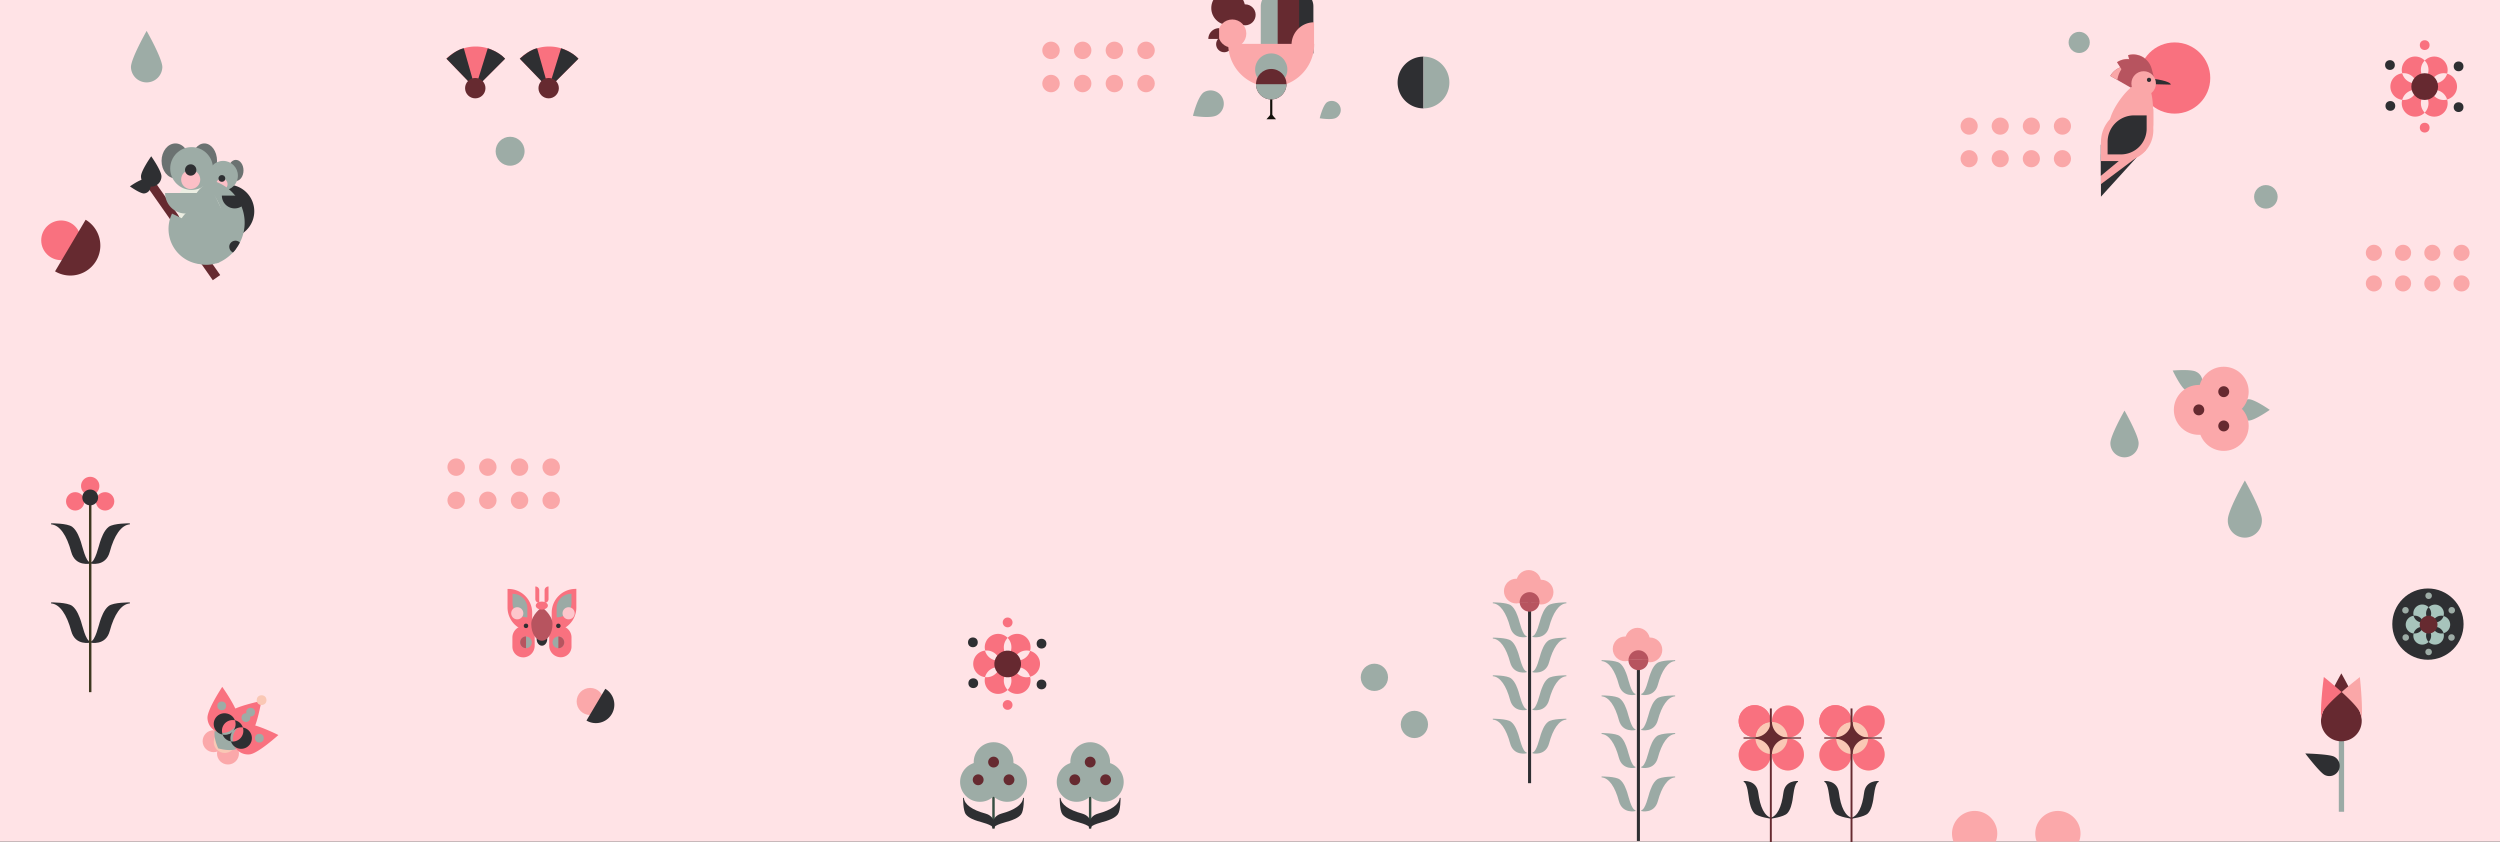
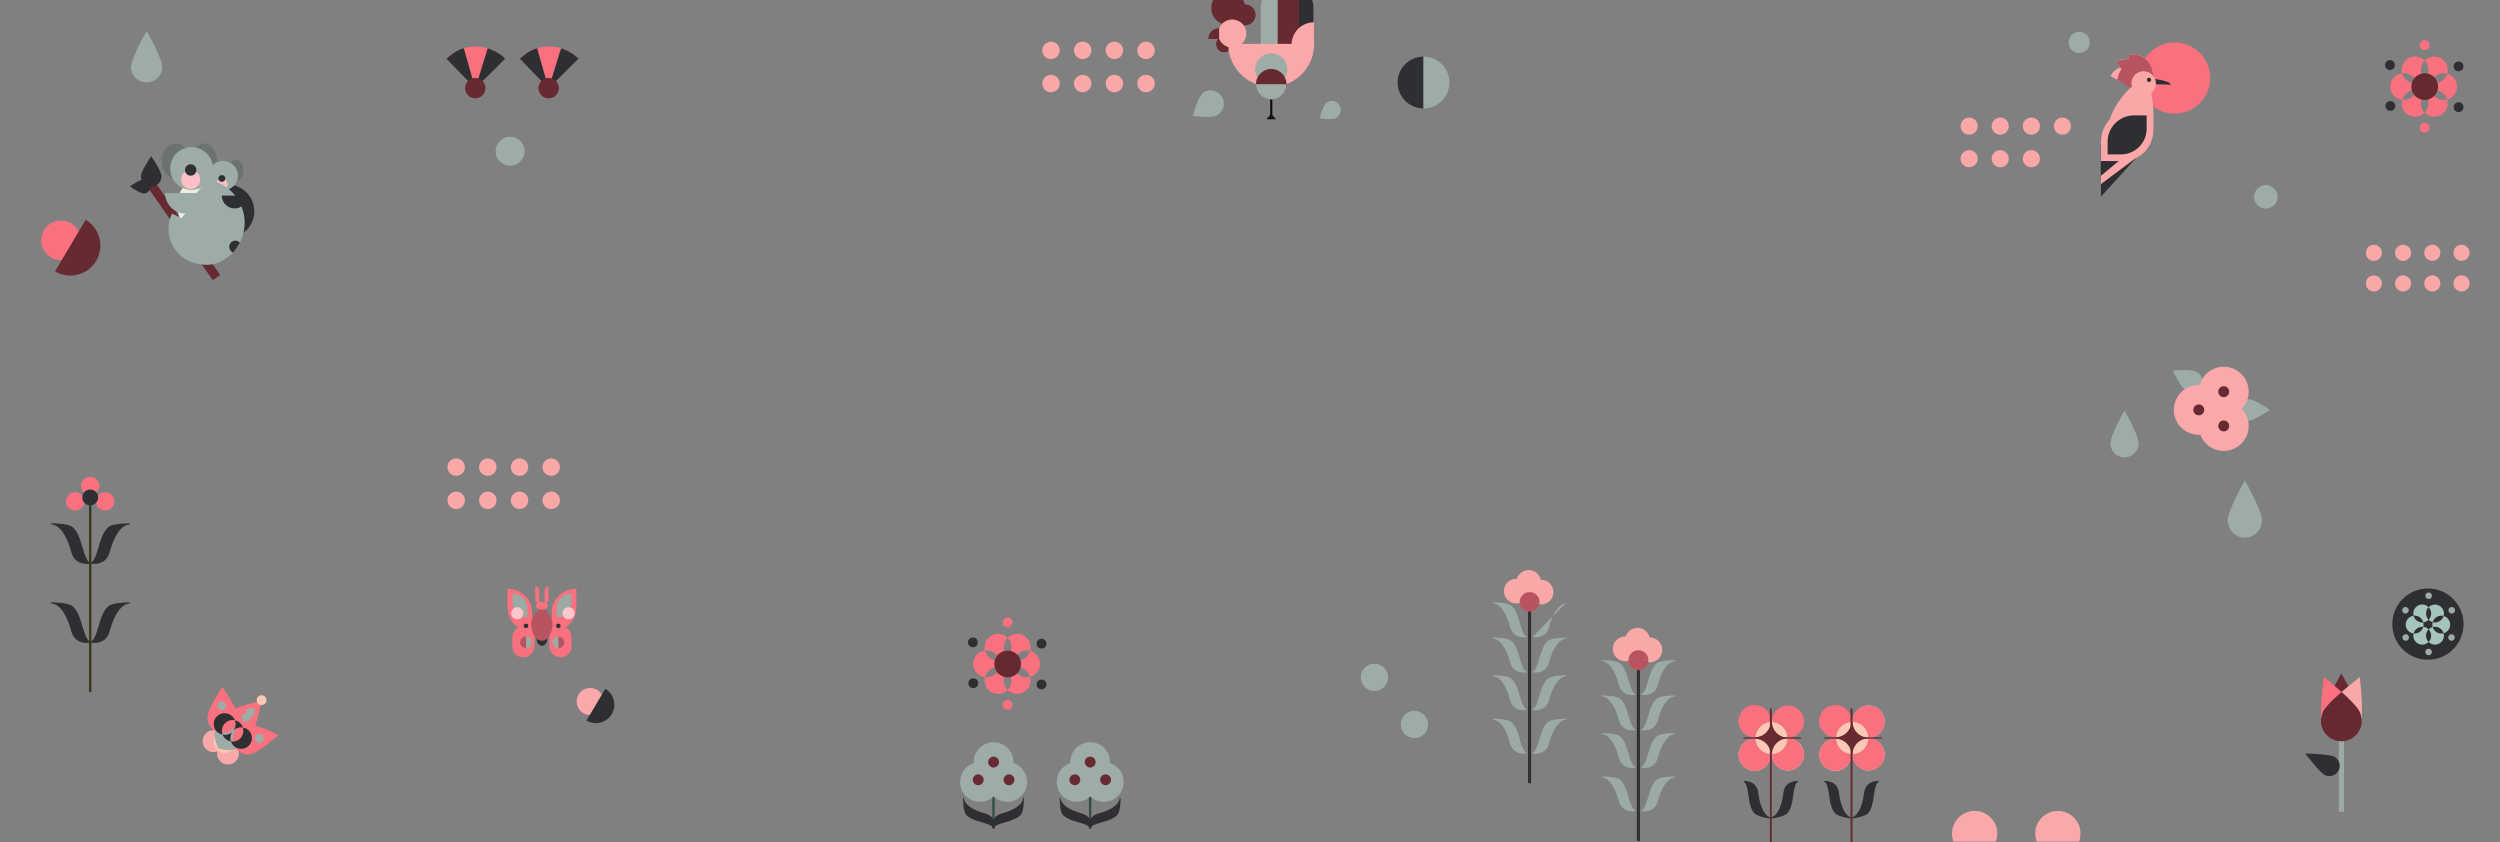
<svg xmlns="http://www.w3.org/2000/svg" id="Layer_1" data-name="Layer 1" viewBox="0 0 1920 647">
  <rect x="0" y="0" width="1920" height="647" fill="#808080" stroke="none" />
  <defs>
    <style>.cls-1{fill:#ffe3e6;}.cls-2{fill:#fba8aa;}.cls-3{fill:#2e2f32;}.cls-4{fill:#f9717f;}.cls-5{fill:#662a30;}.cls-6{fill:#fac8b5;}.cls-12,.cls-15,.cls-17,.cls-21,.cls-22,.cls-26,.cls-27,.cls-7,.cls-8{fill:none;}.cls-12,.cls-7,.cls-8{stroke:#662a30;}.cls-12,.cls-15,.cls-17,.cls-22,.cls-26,.cls-27,.cls-7,.cls-8{stroke-miterlimit:10;}.cls-7{stroke-width:0.99px;}.cls-8{stroke-width:1.48px;}.cls-9{fill:#9daca6;}.cls-10{fill:#fff;}.cls-11{fill:#6b7271;}.cls-12{stroke-width:6.95px;}.cls-13{fill:#fcbfc6;}.cls-14{fill:#eceee2;}.cls-15{stroke:#13100a;stroke-width:1.67px;}.cls-16{fill:#13100a;}.cls-17{stroke:#3d3820;stroke-width:1.87px;}.cls-18{fill:#a7c4bc;}.cls-19{fill:#faa7a8;}.cls-20{fill:#b7545f;}.cls-22{stroke:#9baaa5;stroke-width:4.07px;}.cls-23{fill:#662930;}.cls-24{fill:#9baaa5;}.cls-25{fill:#fdc6cc;}.cls-26{stroke:#2e2f32;stroke-width:2.35px;}.cls-27{stroke:#374e42;stroke-width:1.88px;}</style>
  </defs>
-   <rect class="cls-1" y="-0.7" width="1921.65" height="647.02" />
  <path class="cls-2" d="M1596.7,646.35a17.38,17.38,0,1,0-33.63-6.19,17.19,17.19,0,0,0,1.14,6.19Z" />
  <path class="cls-2" d="M1532.77,646.35a17.38,17.38,0,1,0-32.49,0Z" />
  <circle class="cls-2" cx="453.27" cy="538.73" r="10.41" />
  <path class="cls-3" d="M464.87,529a14.17,14.17,0,1,1-14.46,24.38h0Z" />
  <circle class="cls-4" cx="46.89" cy="184.56" r="15.23" />
  <path class="cls-5" d="M65.77,168.77A23,23,0,0,1,42.28,208.4Z" />
  <path class="cls-3" d="M1380.81,599.82s-9.94-.92-11.17,9.08c-1.32,10.83-4.86,18.14-10.28,19.27l.1.67s10.33-1.33,13.09-4.13,3.65-7.94,4.12-10.3,1.23-13.23,4.24-13.89Z" />
  <path class="cls-3" d="M1339.2,599.82s9.94-.92,11.16,9.08c1.32,10.83,4.87,18.14,10.28,19.27l-.09.67s-10.33-1.33-13.09-4.13-3.66-7.94-4.13-10.3-1.23-13.23-4.23-13.89Z" />
  <circle class="cls-4" cx="1347.58" cy="553.87" r="12.32" />
  <circle class="cls-6" cx="1360.5" cy="566.79" r="12.32" />
-   <circle class="cls-6" cx="1373.11" cy="554.17" r="12.32" />
  <circle class="cls-6" cx="1347.58" cy="579.7" r="12.32" />
  <circle class="cls-6" cx="1373.11" cy="579.4" r="12.32" />
  <path class="cls-4" d="M1359.9,553.87v.61a12.3,12.3,0,0,0-11.69,11.69h-.61a12.3,12.3,0,1,1,12.29-12.29h0Z" />
  <path class="cls-5" d="M1372.84,566.78v.31a12.32,12.32,0,0,0-12,12h-.91a12.31,12.31,0,0,0-11.7-11.69v-1.22a12.31,12.31,0,0,0,11.7-11.69h.91a12.32,12.32,0,0,0,12,12Z" />
  <path class="cls-4" d="M1385.43,554.17a12.29,12.29,0,0,1-12.29,12.29h-.3a12.32,12.32,0,0,0-12-12v-.3a12.32,12.32,0,1,1,24.64,0Z" />
  <path class="cls-4" d="M1359.9,579.7a12.3,12.3,0,1,1-12.29-12.3h.6a12.31,12.31,0,0,0,11.7,11.69C1359.89,579.29,1359.9,579.5,1359.9,579.7Z" />
  <path class="cls-4" d="M1385.43,579.4a12.32,12.32,0,0,1-24.64,0h0v-.3a12.34,12.34,0,0,0,12-12h.3a12.29,12.29,0,0,1,12.29,12.29Z" />
  <line class="cls-7" x1="1339.03" y1="566.79" x2="1383.23" y2="566.79" />
  <line class="cls-8" x1="1360" y1="647.28" x2="1360" y2="544.09" />
  <path class="cls-3" d="M1442.77,599.82s-9.94-.92-11.16,9.08c-1.32,10.83-4.87,18.14-10.28,19.27l.09.67s10.34-1.33,13.1-4.13,3.65-7.94,4.12-10.3,1.23-13.23,4.23-13.89Z" />
  <path class="cls-3" d="M1401.16,599.82s9.95-.92,11.17,9.08c1.32,10.83,4.87,18.14,10.28,19.27l-.09.67s-10.34-1.33-13.1-4.13-3.65-7.94-4.12-10.3-1.23-13.23-4.24-13.89Z" />
  <circle class="cls-4" cx="1409.55" cy="553.87" r="12.32" />
  <circle class="cls-6" cx="1422.46" cy="566.79" r="12.32" />
  <circle class="cls-6" cx="1435.08" cy="554.17" r="12.32" />
  <circle class="cls-6" cx="1409.55" cy="579.7" r="12.32" />
  <circle class="cls-6" cx="1435.08" cy="579.4" r="12.32" />
  <path class="cls-4" d="M1421.87,553.87v.61a12.3,12.3,0,0,0-11.69,11.69h-.62a12.3,12.3,0,1,1,12.3-12.29h0Z" />
  <path class="cls-5" d="M1434.78,566.78v.31a12.29,12.29,0,0,0-12,12h-.91a12.3,12.3,0,0,0-11.69-11.69v-1.22a12.31,12.31,0,0,0,11.69-11.69h.91a12.29,12.29,0,0,0,12,12Z" />
  <path class="cls-4" d="M1447.4,554.17a12.3,12.3,0,0,1-12.3,12.29h-.3a12.29,12.29,0,0,0-12-12v-.3a12.32,12.32,0,0,1,24.64,0Z" />
  <path class="cls-4" d="M1421.87,579.7a12.3,12.3,0,1,1-12.3-12.3h.62a12.3,12.3,0,0,0,11.69,11.69C1421.86,579.29,1421.87,579.5,1421.87,579.7Z" />
  <path class="cls-4" d="M1447.4,579.4a12.32,12.32,0,0,1-24.64,0h0v-.3a12.29,12.29,0,0,0,12-12h.3a12.3,12.3,0,0,1,12.33,12.26Z" />
  <line class="cls-7" x1="1401" y1="566.79" x2="1445.2" y2="566.79" />
  <line class="cls-8" x1="1421.97" y1="647.28" x2="1421.97" y2="544.09" />
  <path class="cls-9" d="M1642.47,340.38a10.85,10.85,0,0,1-21.7,0c0-6,10.85-25.06,10.85-25.06S1642.47,334.38,1642.47,340.38Z" />
  <path class="cls-9" d="M124.68,51.57a12.06,12.06,0,0,1-24.11,0c0-6.65,12.05-27.84,12.05-27.84S124.68,44.92,124.68,51.57Z" />
  <circle class="cls-9" cx="1596.82" cy="32.58" r="8.14" />
  <circle class="cls-9" cx="1740.19" cy="151.18" r="9.05" />
  <circle class="cls-9" cx="391.76" cy="116.15" r="11.12" />
  <circle class="cls-2" cx="164.05" cy="569.23" r="8.43" />
  <circle class="cls-2" cx="175.09" cy="578.71" r="8.43" />
  <circle class="cls-6" cx="172.59" cy="569.85" r="8.43" />
  <path class="cls-9" d="M184.14,573.49c-4.23,4.92-16.57,1.26-16.57,1.26s-5.49-11.65-1.26-16.58a11.75,11.75,0,0,1,17.83,15.3Z" />
  <path class="cls-4" d="M182.83,550.91a11.75,11.75,0,0,1-23.5.38c-.11-6.49,11.36-23.79,11.36-23.79S182.72,544.42,182.83,550.91Z" />
  <path class="cls-4" d="M188.8,556.05A11.75,11.75,0,0,0,192,579.33c6.43-.9,21.8-14.83,21.8-14.83S195.24,555.16,188.8,556.05Z" />
  <path class="cls-10" d="M176,563.64a8.18,8.18,0,0,0,2.91-2.17,8.23,8.23,0,0,0-1.7,3.21,11.68,11.68,0,0,1-1.14-1Z" />
  <path class="cls-4" d="M192.73,563.44h0a11.7,11.7,0,0,1-8.1,3.6l.35-.38a8.2,8.2,0,0,0,1.58-7.92h0A8.23,8.23,0,0,0,179,561.5a8.26,8.26,0,0,0,1.46-8.29,8.25,8.25,0,0,0-7.86,2.58,12,12,0,0,1,3.28-8.67c4.5-4.66,24.86-8.78,24.86-8.78S197.23,558.78,192.73,563.44Z" />
  <path class="cls-3" d="M171,564.17A8.25,8.25,0,1,1,174.25,548c.23,0,.45.1.67.16a8.06,8.06,0,0,1,3.14,1.69,8.18,8.18,0,0,1,2.35,3.33,8.26,8.26,0,0,0-7.87,2.58l-.11.12A8.28,8.28,0,0,0,171,564.17Z" />
  <path class="cls-3" d="M178.94,561.47a8.25,8.25,0,0,0,1.47-8.29,8.27,8.27,0,0,1,6.12,5.53A8.27,8.27,0,0,0,178.94,561.47Z" />
  <path class="cls-3" d="M177.35,569.4a8.23,8.23,0,0,1-6.38-5.23,8.23,8.23,0,0,0,8-2.7,8.23,8.23,0,0,0-1.7,3.21A8.33,8.33,0,0,0,177.35,569.4Z" />
  <path class="cls-3" d="M191.46,572.23a8.26,8.26,0,0,1-14.11-2.83,8.26,8.26,0,0,0,7.2-2.38l.36-.39a8.22,8.22,0,0,0,1.58-7.92,8.28,8.28,0,0,1,5,13.52Z" />
  <circle class="cls-9" cx="192.47" cy="546.96" r="3.37" />
  <circle class="cls-9" cx="188.87" cy="551.14" r="3.37" />
  <circle class="cls-9" cx="199.21" cy="566.93" r="3.37" />
  <circle class="cls-9" cx="170.3" cy="542.1" r="3.37" />
  <circle class="cls-6" cx="200.9" cy="537.7" r="3.75" />
  <path class="cls-9" d="M1737.11,399.22a13.08,13.08,0,0,1-26.14,1.22c0-.41,0-.81,0-1.22,0-7.22,13.08-30.21,13.08-30.21S1737.11,392,1737.11,399.22Z" />
  <ellipse class="cls-11" cx="156.95" cy="123.56" rx="9.74" ry="13.41" />
  <ellipse class="cls-11" cx="181.13" cy="130.89" rx="5.88" ry="8.11" />
  <line class="cls-12" x1="114.1" y1="138.78" x2="166.27" y2="213.22" />
  <ellipse class="cls-11" cx="134.75" cy="123.56" rx="10.67" ry="13.41" />
  <path class="cls-3" d="M167.77,143.06A20.45,20.45,0,0,1,183,181l-.68.26Z" />
  <circle class="cls-9" cx="171.36" cy="134.91" r="11.35" />
  <circle class="cls-13" cx="170.4" cy="141.43" r="4.37" />
  <circle class="cls-3" cx="170.4" cy="137.05" r="2.6" />
  <path class="cls-9" d="M187,178.76a33.71,33.71,0,0,1-6.55,13.35c-.28.34-.56.69-.86,1a32.3,32.3,0,0,1-3.89,3.78,33.22,33.22,0,0,1-9.39,5.46l-.06-.18-.31-.79L158.26,181l-.11-.29-2-5.11-2.6-6.82-2.72-7.18-2.73-7.22-2.36-6.17-1-2.56-.27-.7-1.54-4-.46-1.2a33.52,33.52,0,0,1,17.9-1.65l.6.12a33.72,33.72,0,0,1,10.25,3.89,30.4,30.4,0,0,1,2.73,1.78c.65.45,1.28.94,1.89,1.45a33.84,33.84,0,0,1,4.8,4.92,33,33,0,0,1,4.8,8.29c.09.2.17.41.25.61A33.3,33.3,0,0,1,187,178.76Z" />
  <ellipse class="cls-14" cx="153.78" cy="164.02" rx="16.13" ry="24.7" transform="translate(-48.22 65.3) rotate(-20.8)" />
  <path class="cls-9" d="M168.92,201.1a23.15,23.15,0,0,1-19.83-41.84Z" />
  <path class="cls-9" d="M180.23,182a23.15,23.15,0,1,1-19.83-41.84Z" />
  <path class="cls-9" d="M158.32,148.23a15.76,15.76,0,0,1-31.52,0Z" />
  <path class="cls-9" d="M181.13,187.66a27.18,27.18,0,1,1-49-23.64Z" />
  <path class="cls-3" d="M190.06,150.23a9.83,9.83,0,0,1-19.66,0Z" />
  <path class="cls-9" d="M179.63,193.1l-1.39-.76-6-3.29-12.14-6.62-.63-.34a4.41,4.41,0,0,1,.25-.43v0a7.62,7.62,0,0,1,.59-.89,11.09,11.09,0,0,1,2.08-2.14,11.44,11.44,0,0,1,3.66-2,11.64,11.64,0,0,1,9.29.83A11.49,11.49,0,0,1,180,182.1a8.75,8.75,0,0,1,.64,1.39,11.57,11.57,0,0,1-.08,8.6Z" />
  <path class="cls-3" d="M181.22,191.18a20.55,20.55,0,0,1-2.33,2.78,5.4,5.4,0,0,1-.78-.54,4.7,4.7,0,0,1-2-3.56,4.31,4.31,0,0,1,0-1,4.75,4.75,0,0,1,4.4-4,4,4,0,0,1,.85,0,5,5,0,0,1,2.83,1.39,28.58,28.58,0,0,1-2.54,4.25Z" />
  <path class="cls-3" d="M124,135.47a7.86,7.86,0,0,1-15.72,0c0-4.34,7.86-15.46,7.86-15.46S124,131.13,124,135.47Z" />
  <path class="cls-3" d="M110.47,137.71a5.44,5.44,0,0,1,0,10.87c-3,0-10.7-5.44-10.7-5.44S107.47,137.71,110.47,137.71Z" />
  <circle class="cls-9" cx="147.15" cy="129.41" r="16.43" />
  <circle class="cls-13" cx="146.45" cy="137.87" r="7.34" />
  <circle class="cls-3" cx="146.45" cy="130.55" r="4.37" />
  <circle class="cls-5" cx="940.17" cy="33.94" r="6.19" />
  <path class="cls-9" d="M984.73-2.81V41H968.27V5.1a11.86,11.86,0,0,1,1.17-5.34h11.81V-4.91A9.21,9.21,0,0,1,984.73-2.81Z" />
  <path class="cls-3" d="M997.72-5.38a9.52,9.52,0,0,0-5.51,2.57V41h16.47V5.1a11.86,11.86,0,0,0-1.17-5.34Z" />
  <path class="cls-5" d="M997.72-5.38V40.76H981.25V-4.91a9.21,9.21,0,0,1,3.48,2.1V-.24h7.48V-2.81A9.52,9.52,0,0,1,997.72-5.38Z" />
  <path class="cls-2" d="M1009.34,33.67a33,33,0,0,1-66.07,0v0Z" />
  <circle class="cls-9" cx="976.31" cy="53.4" r="12.38" />
  <circle class="cls-5" cx="943.27" cy="6.18" r="13.01" />
  <circle class="cls-5" cx="956.28" cy="11.39" r="8.05" />
  <circle class="cls-2" cx="946.36" cy="25.77" r="10.81" />
  <circle class="cls-5" cx="976.31" cy="64.67" r="11.71" />
  <path class="cls-9" d="M988,64.67a11.71,11.71,0,0,1-23.42,0Z" />
  <path class="cls-5" d="M936.27,21.63v8.29H928A8.29,8.29,0,0,1,936.27,21.63Z" />
  <path class="cls-2" d="M1009.19,17.13V34.42H991.9A17.29,17.29,0,0,1,1009.19,17.13Z" />
  <line class="cls-15" x1="976.31" y1="76.39" x2="976.31" y2="89.47" />
  <polygon class="cls-16" points="976.31 87.37 972.65 91.58 979.97 91.58 976.31 87.37" />
  <path class="cls-9" d="M938.68,74.81a10.17,10.17,0,0,1-4.18,13.77c-5,2.65-18.31.37-18.31.37s3.76-15.64,8.72-18.31a10.17,10.17,0,0,1,13.77,4.17Z" />
  <path class="cls-9" d="M1028.88,81.17a6.93,6.93,0,0,1-2.84,9.39h0c-3.38,1.81-12.5.26-12.5.26s2.56-10.7,5.94-12.5a6.94,6.94,0,0,1,9.4,2.84Z" />
  <path class="cls-3" d="M69.51,432.79s11.66,2.76,14.78-8.91c3.38-12.64,8.82-20.72,15.43-21.17v-.81s-12.49-.14-16.24,2.73-5.66,8.82-6.62,11.54S73.18,431.68,69.51,432Z" />
  <path class="cls-3" d="M69.47,432.79s-11.66,2.76-14.78-8.91c-3.38-12.64-8.82-20.72-15.44-21.17v-.81s12.5-.14,16.25,2.73,5.66,8.82,6.62,11.54,3.67,15.51,7.35,15.81Z" />
  <path class="cls-3" d="M69.51,493.51s11.66,2.76,14.78-8.91c3.38-12.64,8.82-20.73,15.43-21.17v-.78s-12.49-.15-16.24,2.73-5.66,8.81-6.62,11.53-3.68,15.51-7.35,15.77Z" />
  <path class="cls-3" d="M69.47,493.51s-11.66,2.76-14.78-8.91c-3.38-12.64-8.82-20.73-15.44-21.17v-.78s12.5-.15,16.25,2.73,5.66,8.81,6.62,11.53,3.67,15.51,7.35,15.77Z" />
  <line class="cls-17" x1="69.28" y1="377.45" x2="69.28" y2="531.58" />
  <circle class="cls-4" cx="57.77" cy="385.03" r="7.06" />
  <circle class="cls-4" cx="80.72" cy="385.03" r="7.06" />
  <circle class="cls-4" cx="69.28" cy="373.23" r="7.06" />
  <circle class="cls-3" cx="69.29" cy="382.03" r="6.08" />
  <path class="cls-4" d="M342.82,45.05a31.85,31.85,0,0,1,45.05,0l0,0L365,68Z" />
  <path class="cls-3" d="M365,68l-8.79-30.92s-4.94.42-13.35,8Z" />
  <path class="cls-3" d="M365,68l9.58-30.92s8.22,2.38,13.37,8Z" />
  <circle class="cls-5" cx="365.01" cy="67.71" r="7.83" />
  <path class="cls-4" d="M399.18,45.05a31.85,31.85,0,0,1,45.05,0l0,0L421.32,68Z" />
  <path class="cls-3" d="M421.32,68l-8.79-30.92s-4.94.42-13.35,8Z" />
  <path class="cls-3" d="M421.32,68l9.57-30.92s8.21,2.38,13.36,8Z" />
  <circle class="cls-5" cx="421.37" cy="67.71" r="7.83" />
  <circle class="cls-3" cx="1864.65" cy="479.32" r="27.37" />
  <path class="cls-18" d="M1861.27,479.69a7.1,7.1,0,0,1-.21,1.72c-.26,0-.52,0-.78,0a6.86,6.86,0,0,0-6.63,5.12,6.84,6.84,0,0,1,0-13.59,6.85,6.85,0,0,0,6.63,5.12c.26,0,.52,0,.78,0A7,7,0,0,1,1861.27,479.69Z" />
  <path class="cls-18" d="M1881.74,479.69a6.84,6.84,0,0,1-5.1,6.62,6.84,6.84,0,0,0-6.57-4.92,6.74,6.74,0,0,0-1.73.23,6.83,6.83,0,0,1-.27-1.91,6.75,6.75,0,0,1,.27-1.89,6.67,6.67,0,0,0,1.73.22,6.85,6.85,0,0,0,6.57-4.92A6.82,6.82,0,0,1,1881.74,479.69Z" />
  <path class="cls-18" d="M1863.23,471.18a6.76,6.76,0,0,0,1.94,4.77,7,7,0,0,1-4.11,2,6.84,6.84,0,0,0-6.62-5.12,5,5,0,0,0-.78,0,7.11,7.11,0,0,1-.22-1.72,6.83,6.83,0,0,1,11.73-4.77A6.74,6.74,0,0,0,1863.23,471.18Z" />
  <path class="cls-18" d="M1876.9,471.18a6.41,6.41,0,0,1-.26,1.9,6.84,6.84,0,0,0-8.29,4.72,6.91,6.91,0,0,1-3.16-1.85,6.83,6.83,0,0,0,0-9.54,6.83,6.83,0,0,1,11.73,4.77Z" />
  <path class="cls-18" d="M1863.23,488.22a6.76,6.76,0,0,0,1.94,4.77,6.83,6.83,0,0,1-11.73-4.77,7.66,7.66,0,0,1,.22-1.73,6.57,6.57,0,0,0,.78,0,6.84,6.84,0,0,0,6.62-5.12,6.81,6.81,0,0,1,4.11,2A6.76,6.76,0,0,0,1863.23,488.22Z" />
  <path class="cls-18" d="M1876.9,488.22a6.83,6.83,0,0,1-11.73,4.77,6.84,6.84,0,0,0,0-9.55,6.75,6.75,0,0,1,3.17-1.84,6.86,6.86,0,0,0,6.56,4.92,7.28,7.28,0,0,0,1.74-.22A6.54,6.54,0,0,1,1876.9,488.22Z" />
-   <circle class="cls-5" cx="1865.17" cy="479.7" r="6.84" />
  <circle class="cls-9" cx="1847.6" cy="489.59" r="2.5" />
  <circle class="cls-9" cx="1847.4" cy="468.68" r="2.5" />
  <circle class="cls-9" cx="1882.75" cy="489.59" r="2.5" />
  <circle class="cls-9" cx="1882.94" cy="468.68" r="2.5" />
  <circle class="cls-9" cx="1865.19" cy="457.54" r="2.5" />
  <circle class="cls-9" cx="1865.17" cy="500.71" r="2.5" />
  <path class="cls-9" d="M1727,306.6c4.5,0,16.2,8.18,16.2,8.18S1731.48,323,1727,323a8.19,8.19,0,0,1,0-16.37Z" />
  <path class="cls-9" d="M1678.64,299.72c-3.92-2.24-10-15.15-10-15.15s14.2-1.29,18.12,1a8.18,8.18,0,1,1-7.39,14.59c-.24-.12-.48-.26-.71-.4Z" />
  <circle class="cls-2" cx="1707.83" cy="327.13" r="19.16" />
  <circle class="cls-2" cx="1707.83" cy="300.81" r="19.16" />
  <circle class="cls-2" cx="1688.67" cy="314.79" r="19.16" />
  <circle class="cls-5" cx="1707.83" cy="327.13" r="4.2" />
  <circle class="cls-5" cx="1688.67" cy="314.79" r="4.2" />
  <circle class="cls-5" cx="1707.83" cy="300.81" r="4.2" />
  <path class="cls-19" d="M1647.59,45a19.43,19.43,0,0,0-8.91,1,19.12,19.12,0,0,0-3,1.37l-.55-2.1-.76-2.83.53-.15A14.2,14.2,0,0,1,1647.59,45Z" />
  <path class="cls-19" d="M1638.68,45.94a19.41,19.41,0,0,0-7.56,5,20.32,20.32,0,0,0-1.77,2.16l-.93-1.44-2.51-3.92.47-.3a14.18,14.18,0,0,1,8.76-2.2A15.37,15.37,0,0,1,1638.68,45.94Z" />
  <circle class="cls-4" cx="1670.14" cy="59.92" r="27.34" />
  <path class="cls-20" d="M1620.73,58.29h0a14.76,14.76,0,0,1,20.16-5.44l8.13,4.67h0l-7.36,12.8h0l-20.93-12Z" />
  <path class="cls-19" d="M1631.12,50.91a19.17,19.17,0,0,0-5,10.48l-5.3-3,.28-.49a14.28,14.28,0,0,1,10-6.94Z" />
  <polygon class="cls-3" points="1644.63 116.82 1613.52 151.05 1613.52 118.57 1646.33 116.82 1644.63 116.82" />
  <line class="cls-21" x1="1647.95" y1="115.61" x2="1613.52" y2="141.42" />
  <polygon class="cls-19" points="1647.95 115.61 1613.52 141.42 1613.52 108.95 1647.95 108.95 1647.95 115.61" />
  <path class="cls-20" d="M1634.38,42.34h0a14.77,14.77,0,0,1,18.09,10.45l2.41,9h0l-14.27,3.82h0l-6.23-23.3Z" />
  <polygon class="cls-3" points="1641.31 112.02 1613.42 135.07 1613.42 111.15 1640.91 111.15 1641.31 112.02" />
  <path class="cls-19" d="M1653.69,94.5a16.79,16.79,0,1,1-33.57,0c0-9.27,15.72-31.54,25-31.54S1653.69,85.23,1653.69,94.5Z" />
  <path class="cls-19" d="M1628.86,123.7h-15.31V108.94A25.46,25.46,0,0,1,1639,83.49h14.75V98.83C1654.33,113.08,1643.11,124.13,1628.86,123.7Z" />
  <path class="cls-3" d="M1618.64,118.57v-9.63A20.32,20.32,0,0,1,1639,88.62h9.63V98.84a19.74,19.74,0,0,1-19.74,19.74Z" />
  <path class="cls-20" d="M1625.9,47.76h0a14.78,14.78,0,0,1,20.41,4.48l5,7.87h0l-12.44,8h0l-13-20.32Z" />
  <path class="cls-3" d="M1667.16,65c0-2.6-12.25-4.7-17.17-4.7v4.26Z" />
  <circle class="cls-19" cx="1646.33" cy="64.12" r="9.42" />
  <circle class="cls-3" cx="1650.45" cy="61.34" r="1.63" />
  <circle class="cls-19" cx="1512.3" cy="96.86" r="6.59" />
  <circle class="cls-19" cx="1512.3" cy="121.88" r="6.59" />
  <circle class="cls-19" cx="1536.17" cy="121.88" r="6.59" />
  <circle class="cls-19" cx="1536.17" cy="96.86" r="6.59" />
  <circle class="cls-19" cx="1560.08" cy="96.86" r="6.59" />
  <circle class="cls-19" cx="1560.08" cy="121.88" r="6.59" />
-   <circle class="cls-19" cx="1583.94" cy="121.88" r="6.59" />
  <circle class="cls-19" cx="1583.94" cy="96.86" r="6.59" />
  <circle class="cls-19" cx="807.18" cy="38.68" r="6.71" />
  <circle class="cls-19" cx="807.18" cy="64.16" r="6.71" />
  <circle class="cls-19" cx="831.49" cy="64.16" r="6.71" />
  <circle class="cls-19" cx="831.49" cy="38.68" r="6.71" />
  <circle class="cls-19" cx="855.85" cy="38.68" r="6.71" />
  <circle class="cls-19" cx="855.85" cy="64.16" r="6.71" />
  <circle class="cls-19" cx="880.16" cy="64.16" r="6.71" />
  <circle class="cls-19" cx="880.16" cy="38.68" r="6.71" />
  <circle class="cls-19" cx="350.34" cy="358.76" r="6.71" />
  <circle class="cls-19" cx="350.34" cy="384.25" r="6.71" />
  <circle class="cls-19" cx="374.64" cy="384.25" r="6.71" />
  <circle class="cls-19" cx="374.64" cy="358.76" r="6.71" />
  <circle class="cls-19" cx="399.01" cy="358.76" r="6.71" />
  <circle class="cls-19" cx="399.01" cy="384.25" r="6.71" />
  <circle class="cls-19" cx="423.32" cy="384.25" r="6.71" />
  <circle class="cls-19" cx="423.32" cy="358.76" r="6.71" />
  <circle class="cls-19" cx="1823.14" cy="194.16" r="6.19" />
  <circle class="cls-19" cx="1823.14" cy="217.67" r="6.19" />
  <circle class="cls-19" cx="1845.56" cy="217.67" r="6.19" />
  <circle class="cls-19" cx="1845.56" cy="194.16" r="6.19" />
  <circle class="cls-19" cx="1868.03" cy="194.16" r="6.19" />
  <circle class="cls-19" cx="1868.03" cy="217.67" r="6.19" />
  <circle class="cls-19" cx="1890.46" cy="217.67" r="6.19" />
  <circle class="cls-19" cx="1890.46" cy="194.16" r="6.19" />
  <line class="cls-22" x1="1798.24" y1="564.17" x2="1798.24" y2="623.43" />
  <path class="cls-23" d="M1813.8,553.26a15.64,15.64,0,1,1-31.27,0h0c0-8.6,15.63-36.1,15.63-36.1S1813.8,544.63,1813.8,553.26Z" />
  <path class="cls-19" d="M1813.83,552.32a16.33,16.33,0,0,0-1.12-4.78c-1.54-3.83-8-10.35-14.34-16.08,7.07-6.16,14-11.47,14-11.47S1814.64,540.22,1813.83,552.32Z" />
  <path class="cls-4" d="M1783.78,547.14a16,16,0,0,0-1.21,5.09c-.61-12.09,2.13-32.32,2.13-32.32s6.7,5.32,13.62,11.55C1791.92,537,1785.39,543.37,1783.78,547.14Z" />
  <path class="cls-3" d="M1796,591.74a7.9,7.9,0,0,1-10.62,3.44h0c-3.89-2-14.93-16.52-14.93-16.52s18.25.45,22.14,2.45a7.9,7.9,0,0,1,3.44,10.62Z" />
  <path class="cls-4" d="M768,509.85a10.28,10.28,0,0,1-.33,2.59c-.39,0-.77-.07-1.17-.07a10.29,10.29,0,0,0-10,7.67,10.27,10.27,0,0,1,0-20.4,10.28,10.28,0,0,0,9.9,7.69,11.5,11.5,0,0,0,1.17-.08A10.89,10.89,0,0,1,768,509.85Z" />
  <path class="cls-4" d="M798.73,509.85a10.25,10.25,0,0,1-7.65,9.9,10.28,10.28,0,0,0-12.46-7.08,9.5,9.5,0,0,1-.41-2.85,10.59,10.59,0,0,1,.39-2.85,10.28,10.28,0,0,0,12.5-7.08A10.25,10.25,0,0,1,798.73,509.85Z" />
  <path class="cls-4" d="M770.94,497.07a10.2,10.2,0,0,0,2.92,7.2,10.34,10.34,0,0,1-6.18,3,10.27,10.27,0,0,0-9.9-7.68,7.45,7.45,0,0,0-1.16.06,10.27,10.27,0,0,1,17.28-9.75A10.18,10.18,0,0,0,770.94,497.07Z" />
  <path class="cls-4" d="M791.47,497.07a9.88,9.88,0,0,1-.4,2.86A10.27,10.27,0,0,0,778.6,507a10.37,10.37,0,0,1-4.74-2.77,10.31,10.31,0,0,0,0-14.34,10.27,10.27,0,0,1,17.61,7.2Z" />
  <path class="cls-4" d="M770.94,522.64a10.24,10.24,0,0,0,2.92,7.2,10.27,10.27,0,0,1-17.61-7.2,10.71,10.71,0,0,1,.31-2.58c.39,0,.78.06,1.18.06a10.26,10.26,0,0,0,9.9-7.68,10.2,10.2,0,0,1,6.18,3A10.17,10.17,0,0,0,770.94,522.64Z" />
  <path class="cls-4" d="M791.47,522.64a10.27,10.27,0,0,1-17.61,7.2,10.29,10.29,0,0,0,0-14.33,10.15,10.15,0,0,1,4.76-2.78,10.28,10.28,0,0,0,12.46,7.09A10.37,10.37,0,0,1,791.47,522.64Z" />
  <circle class="cls-23" cx="773.86" cy="509.86" r="10.27" transform="translate(61.62 1102.77) rotate(-73.15)" />
  <circle class="cls-3" cx="747.47" cy="524.7" r="3.75" />
  <circle class="cls-3" cx="747.18" cy="493.32" r="3.75" />
  <path class="cls-4" d="M773.86,474.26a3.76,3.76,0,1,1-3.75,3.75A3.75,3.75,0,0,1,773.86,474.26Z" />
  <path class="cls-4" d="M773.86,537.66a3.75,3.75,0,1,1-3.75,3.75A3.75,3.75,0,0,1,773.86,537.66Z" />
  <circle class="cls-3" cx="799.89" cy="494.33" r="3.75" />
  <circle class="cls-3" cx="799.89" cy="525.66" r="3.75" />
  <path class="cls-4" d="M1856.32,66.49a10.35,10.35,0,0,1-.34,2.59c-.37,0-.76-.06-1.16-.06a10.28,10.28,0,0,0-9.9,7.67,10.26,10.26,0,0,1,0-20.39,10.28,10.28,0,0,0,9.9,7.68,6.62,6.62,0,0,0,1.18-.07A11.25,11.25,0,0,1,1856.32,66.49Z" />
  <path class="cls-4" d="M1887,66.49a10.25,10.25,0,0,1-7.65,9.9,10.27,10.27,0,0,0-12.46-7,9.89,9.89,0,0,1-.41-2.86,10.22,10.22,0,0,1,.4-2.85,9.92,9.92,0,0,0,2.6.34,10.28,10.28,0,0,0,9.9-7.41A10.24,10.24,0,0,1,1887,66.49Z" />
  <path class="cls-4" d="M1859.25,53.71a10.21,10.21,0,0,0,2.93,7.2,10.38,10.38,0,0,1-6.21,3,10.28,10.28,0,0,0-9.9-7.7,7.58,7.58,0,0,0-1.17.06,10.27,10.27,0,0,1,17.29-9.76A10.17,10.17,0,0,0,1859.25,53.71Z" />
  <path class="cls-4" d="M1879.79,53.71a9.9,9.9,0,0,1-.42,2.86,10.26,10.26,0,0,0-12.45,7.07,10.27,10.27,0,0,1-4.74-2.76,10.31,10.31,0,0,0,0-14.34,10.26,10.26,0,0,1,17.61,7.2Z" />
  <path class="cls-4" d="M1859.25,79.29a10.17,10.17,0,0,0,2.93,7.2,10.28,10.28,0,0,1-17.63-7.2,10.83,10.83,0,0,1,.33-2.6,9.18,9.18,0,0,0,1.17.07,10.26,10.26,0,0,0,9.9-7.68,10.24,10.24,0,0,1,6.19,3A10.18,10.18,0,0,0,1859.25,79.29Z" />
  <path class="cls-4" d="M1879.79,79.29a10.26,10.26,0,0,1-17.61,7.2,10.31,10.31,0,0,0,0-14.34,10,10,0,0,1,4.75-2.76,10.25,10.25,0,0,0,9.84,7.4,9.61,9.61,0,0,0,2.62-.33A10.8,10.8,0,0,1,1879.79,79.29Z" />
  <circle class="cls-23" cx="1862.17" cy="66.5" r="10.27" />
  <circle class="cls-3" cx="1835.79" cy="81.35" r="3.75" />
  <circle class="cls-3" cx="1835.49" cy="49.95" r="3.75" />
  <circle class="cls-4" cx="1862.17" cy="34.65" r="3.75" />
  <circle class="cls-4" cx="1862.17" cy="98.04" r="3.75" />
  <circle class="cls-3" cx="1888.19" cy="50.97" r="3.75" />
  <circle class="cls-3" cx="1888.19" cy="82.29" r="3.75" />
  <ellipse class="cls-3" cx="416.21" cy="490.83" rx="4.06" ry="5.08" />
  <path class="cls-4" d="M442,452.27h.64v14.27a18.29,18.29,0,0,1-18.29,18.29h-.64V470.59A18.29,18.29,0,0,1,442,452.27Z" />
  <path class="cls-4" d="M421.77,480.66H430a8.92,8.92,0,0,1,8.92,8.92h0v7a8.2,8.2,0,0,1-8.19,8.2h0a8.93,8.93,0,0,1-8.93-8.93h0V480.66Z" />
  <path class="cls-4" d="M408.71,484.84h-.64a18.29,18.29,0,0,1-18.29-18.29V452.3h.64a18.29,18.29,0,0,1,18.29,18.29v14.25Z" />
  <path class="cls-24" d="M405,467.1v7h-.37a11,11,0,0,1-11-11h0v-7h.39A11,11,0,0,1,405,467.1Z" />
  <path class="cls-24" d="M438.9,456.06v7a11,11,0,0,1-11,11h-.4v-7a11,11,0,0,1,11-11h.4Z" />
  <path class="cls-4" d="M401.71,504.84h0a8.19,8.19,0,0,1-8.19-8.19v-7a8.92,8.92,0,0,1,8.92-8.92h8.19v15.23a8.92,8.92,0,0,1-8.92,8.92Z" />
  <path class="cls-20" d="M408,479.21c0,7.11,3.65,12.87,8.17,12.87s8.16-5.76,8.16-12.87-8.16-12.88-8.16-12.88S408,472.1,408,479.21Z" />
  <path class="cls-4" d="M421.18,450.43h.1v9.65a2.93,2.93,0,0,1-2.94,2.93h-.1v-9.64A2.94,2.94,0,0,1,421.18,450.43Z" />
  <path class="cls-4" d="M414.16,463h-.1a2.94,2.94,0,0,1-2.94-2.93v-9.64h.11a2.93,2.93,0,0,1,2.93,2.93V463Z" />
  <circle class="cls-24" cx="403.96" cy="493.32" r="4.47" />
  <path class="cls-20" d="M404,497.79a4.48,4.48,0,1,1,0-9Z" />
  <circle class="cls-24" cx="428.82" cy="493.32" r="4.47" />
  <path class="cls-20" d="M428.82,488.85a4.48,4.48,0,1,1,0,9Z" />
  <circle class="cls-3" cx="428.82" cy="480.66" r="1.73" />
  <circle class="cls-3" cx="403.96" cy="480.66" r="1.73" />
  <circle class="cls-25" cx="397.25" cy="471" r="4.67" />
  <circle class="cls-25" cx="436.69" cy="471" r="4.67" />
  <ellipse class="cls-4" cx="416.12" cy="465.09" rx="4.67" ry="3.07" />
  <circle class="cls-19" cx="1248.11" cy="498.33" r="9.51" />
  <circle class="cls-19" cx="1257.62" cy="491.67" r="9.51" />
  <circle class="cls-19" cx="1267.13" cy="499.12" r="9.51" />
  <path class="cls-24" d="M1260.54,533.58s10,2.37,12.71-7.67c2.92-10.86,7.6-17.83,13.27-18.21V507s-10.75-.13-14,2.34-4.87,7.59-5.69,9.93-3.17,13.35-6.33,13.6Z" />
  <path class="cls-24" d="M1260.54,560.66s10,2.38,12.71-7.66c2.92-10.86,7.6-17.84,13.27-18.22v-.69s-10.75-.13-14,2.34-4.87,7.59-5.69,9.93-3.17,13.35-6.33,13.6Z" />
  <path class="cls-24" d="M1260.54,589.6s10,2.37,12.71-7.67c2.92-10.86,7.6-17.84,13.27-18.22V563s-10.75-.13-14,2.34-4.87,7.59-5.69,9.93-3.17,13.35-6.33,13.6Z" />
  <path class="cls-24" d="M1260.54,622.92s10,2.37,12.71-7.67c2.92-10.86,7.6-17.84,13.27-18.22v-.69s-10.75-.13-14,2.34-4.87,7.59-5.69,9.93-3.17,13.35-6.33,13.6Z" />
  <line class="cls-26" x1="1258.29" y1="507" x2="1258.29" y2="645.85" />
  <path class="cls-24" d="M1256,533.58s-10,2.37-12.71-7.67c-2.91-10.86-7.59-17.83-13.27-18.21V507s10.75-.13,14,2.34,4.87,7.59,5.69,9.93,3.16,13.35,6.32,13.6Z" />
  <path class="cls-24" d="M1256,560.66s-10,2.38-12.71-7.66c-2.91-10.86-7.59-17.84-13.27-18.22v-.69s10.75-.13,14,2.34,4.87,7.59,5.69,9.93,3.16,13.35,6.32,13.6Z" />
  <path class="cls-24" d="M1256,589.6s-10,2.37-12.71-7.67c-2.91-10.86-7.59-17.84-13.27-18.22V563s10.75-.13,14,2.34,4.87,7.59,5.69,9.93,3.16,13.35,6.32,13.6Z" />
  <path class="cls-24" d="M1256,622.92s-10,2.37-12.71-7.67c-2.91-10.86-7.59-17.84-13.27-18.22v-.69s10.75-.13,14,2.34,4.87,7.59,5.69,9.93,3.16,13.35,6.32,13.6Z" />
  <path class="cls-20" d="M1265.92,506.77a7.63,7.63,0,1,1-15.25,0Z" />
  <path class="cls-20" d="M1250.7,506.77a7.63,7.63,0,0,1,15.25,0Z" />
  <circle class="cls-19" cx="1164.53" cy="453.95" r="9.51" />
  <circle class="cls-19" cx="1174.04" cy="447.3" r="9.51" />
  <circle class="cls-19" cx="1183.55" cy="454.75" r="9.51" />
-   <path class="cls-24" d="M1177,489.21s10,2.37,12.71-7.67c2.91-10.86,7.59-17.84,13.27-18.22v-.69s-10.75-.13-14,2.34-4.87,7.59-5.7,9.93-3.16,13.35-6.32,13.6Z" />
+   <path class="cls-24" d="M1177,489.21s10,2.37,12.71-7.67c2.91-10.86,7.59-17.84,13.27-18.22v-.69Z" />
  <path class="cls-24" d="M1177,516.29s10,2.37,12.71-7.66c2.91-10.86,7.59-17.84,13.27-18.22v-.7s-10.75-.12-14,2.34-4.87,7.59-5.7,9.93-3.16,13.35-6.32,13.61Z" />
  <path class="cls-24" d="M1177,545.22s10,2.37,12.71-7.66c2.91-10.86,7.59-17.84,13.27-18.22v-.7s-10.75-.12-14,2.35-4.87,7.58-5.7,9.92-3.16,13.35-6.32,13.61Z" />
  <path class="cls-24" d="M1177,578.54s10,2.38,12.71-7.66c2.91-10.86,7.59-17.84,13.27-18.22V552s-10.75-.13-14,2.34-4.87,7.59-5.7,9.93-3.16,13.35-6.32,13.6Z" />
  <line class="cls-26" x1="1174.71" y1="462.63" x2="1174.71" y2="601.48" />
  <path class="cls-24" d="M1172.46,489.21s-10,2.37-12.71-7.67c-2.91-10.86-7.59-17.84-13.27-18.22v-.69s10.75-.13,14,2.34,4.87,7.59,5.69,9.93,3.16,13.35,6.32,13.6Z" />
  <path class="cls-24" d="M1172.46,516.29s-10,2.37-12.71-7.66c-2.91-10.86-7.59-17.84-13.27-18.22v-.7s10.75-.12,14,2.34,4.87,7.59,5.69,9.93,3.16,13.35,6.32,13.61Z" />
  <path class="cls-24" d="M1172.46,545.22s-10,2.37-12.71-7.66c-2.91-10.86-7.59-17.84-13.27-18.22v-.7s10.75-.12,14,2.35,4.87,7.58,5.69,9.92,3.16,13.35,6.32,13.61Z" />
  <path class="cls-24" d="M1172.46,578.54s-10,2.38-12.71-7.66c-2.91-10.86-7.59-17.84-13.27-18.22V552s10.75-.13,14,2.34,4.87,7.59,5.69,9.93,3.16,13.35,6.32,13.6Z" />
  <path class="cls-20" d="M1182.33,462.4a7.63,7.63,0,0,1-15.25,0Z" />
  <path class="cls-20" d="M1167.12,462.4a7.62,7.62,0,1,1,15.24,0Z" />
  <circle class="cls-9" cx="1055.53" cy="520.19" r="10.48" />
  <circle class="cls-9" cx="1086.26" cy="556.37" r="10.48" />
  <line class="cls-27" x1="837.22" y1="611.57" x2="837.22" y2="636.27" />
  <path class="cls-3" d="M837.86,636.26s2.13-9-6.93-11.48c-9.82-2.63-16.1-6.86-16.45-12h-.63s-.11,9.71,2.12,12.63,6.85,4.4,9,5.14,12,2.85,12.28,5.71Z" />
  <path class="cls-3" d="M836.58,636.26s-2.14-9,6.92-11.48c9.82-2.63,16.11-6.86,16.45-12h.62s.13,9.71-2.11,12.63-6.85,4.4-9,5.14-12.06,2.85-12.28,5.71Z" />
  <circle class="cls-9" cx="847.74" cy="600.54" r="15.26" />
  <circle class="cls-9" cx="826.83" cy="600.54" r="15.26" />
  <circle class="cls-9" cx="837.28" cy="585.28" r="15.26" />
  <circle class="cls-5" cx="825.46" cy="598.87" r="4.17" />
  <circle class="cls-5" cx="849.11" cy="598.87" r="4.17" />
  <circle class="cls-5" cx="837.28" cy="585.28" r="4.17" />
  <line class="cls-27" x1="763" y1="611.57" x2="763" y2="636.27" />
  <path class="cls-3" d="M763.64,636.26s2.14-9-6.92-11.48c-9.82-2.63-16.11-6.86-16.44-12h-.63s-.13,9.71,2.11,12.63,6.85,4.4,9,5.14,12,2.85,12.27,5.71Z" />
  <path class="cls-3" d="M762.37,636.26s-2.14-9,6.92-11.48c9.82-2.63,16.11-6.86,16.44-12h.63s.12,9.71-2.11,12.63-6.86,4.4-9,5.14-12,2.85-12.28,5.71Z" />
  <circle class="cls-9" cx="773.53" cy="600.54" r="15.26" />
  <circle class="cls-9" cx="752.61" cy="600.54" r="15.26" />
  <circle class="cls-9" cx="763.07" cy="585.28" r="15.26" />
  <circle class="cls-5" cx="751.24" cy="598.87" r="4.17" />
  <circle class="cls-5" cx="774.91" cy="598.87" r="4.17" />
  <circle class="cls-5" cx="763.07" cy="585.28" r="4.17" />
  <path class="cls-3" d="M1073.36,63.36a19.88,19.88,0,0,0,19.88,19.88V43.48A19.88,19.88,0,0,0,1073.36,63.36Z" />
  <path class="cls-9" d="M1113.12,63.36a19.88,19.88,0,0,0-19.88-19.88V83.24A19.88,19.88,0,0,0,1113.12,63.36Z" />
</svg>